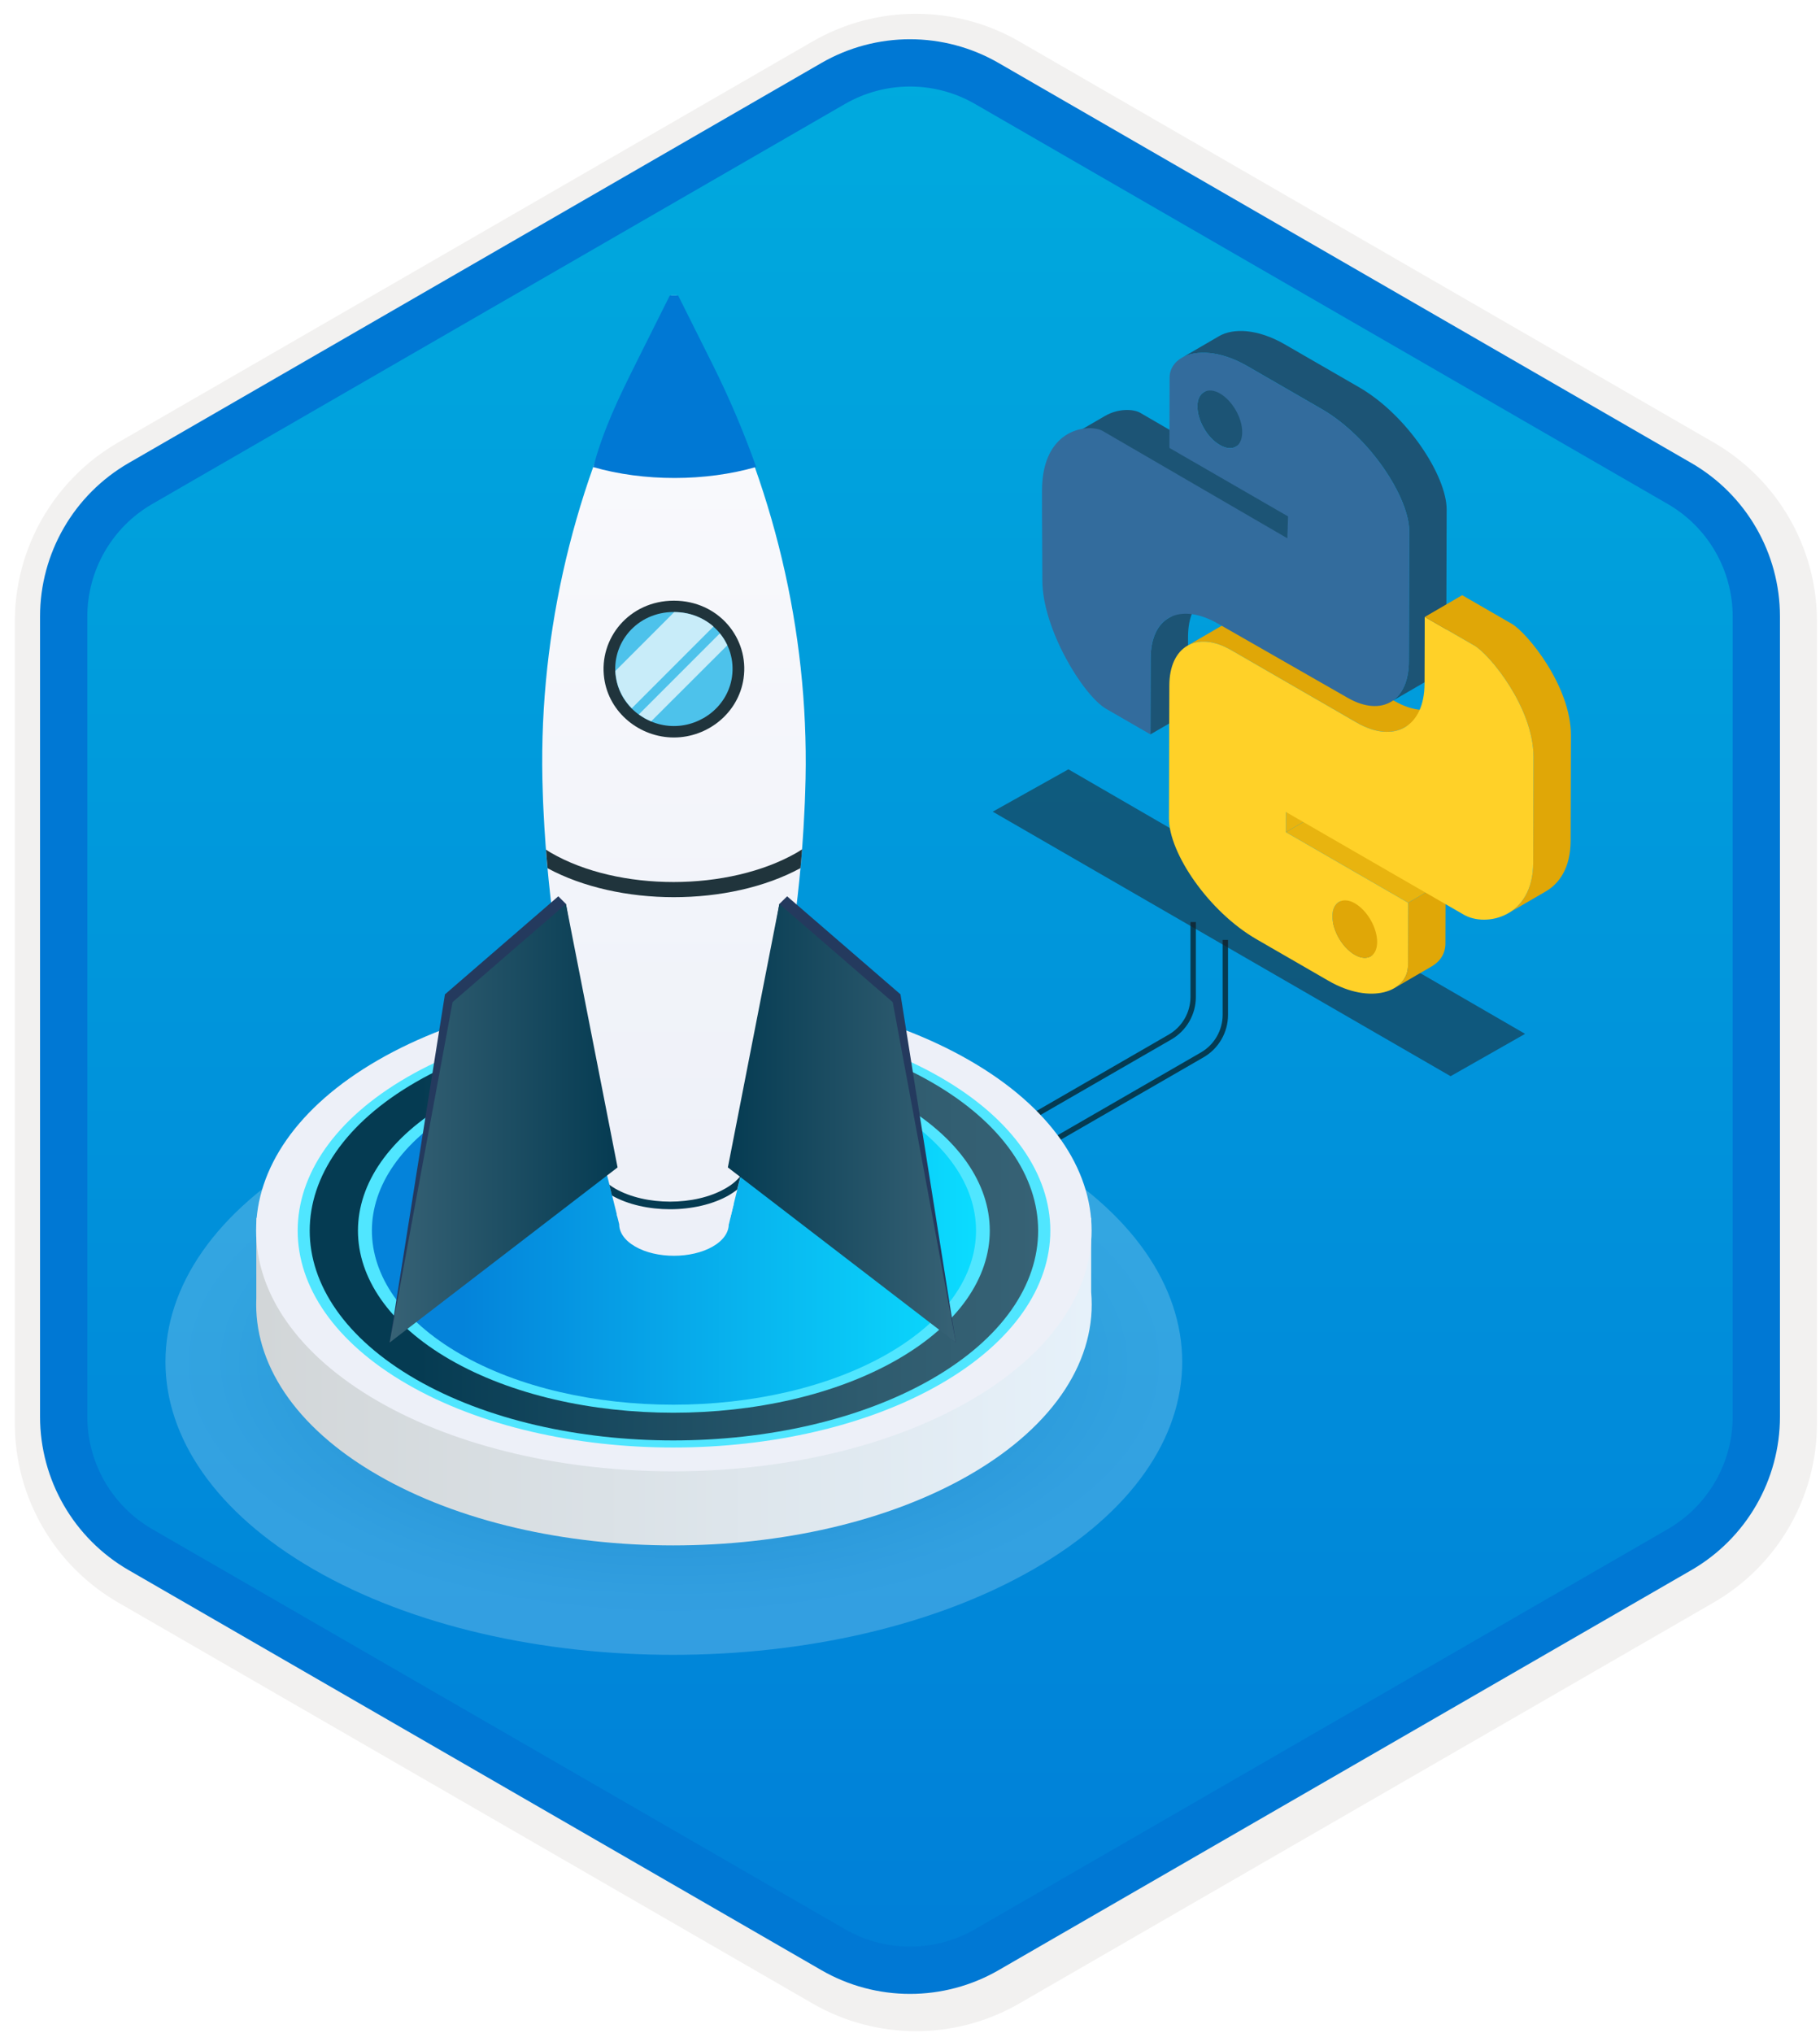
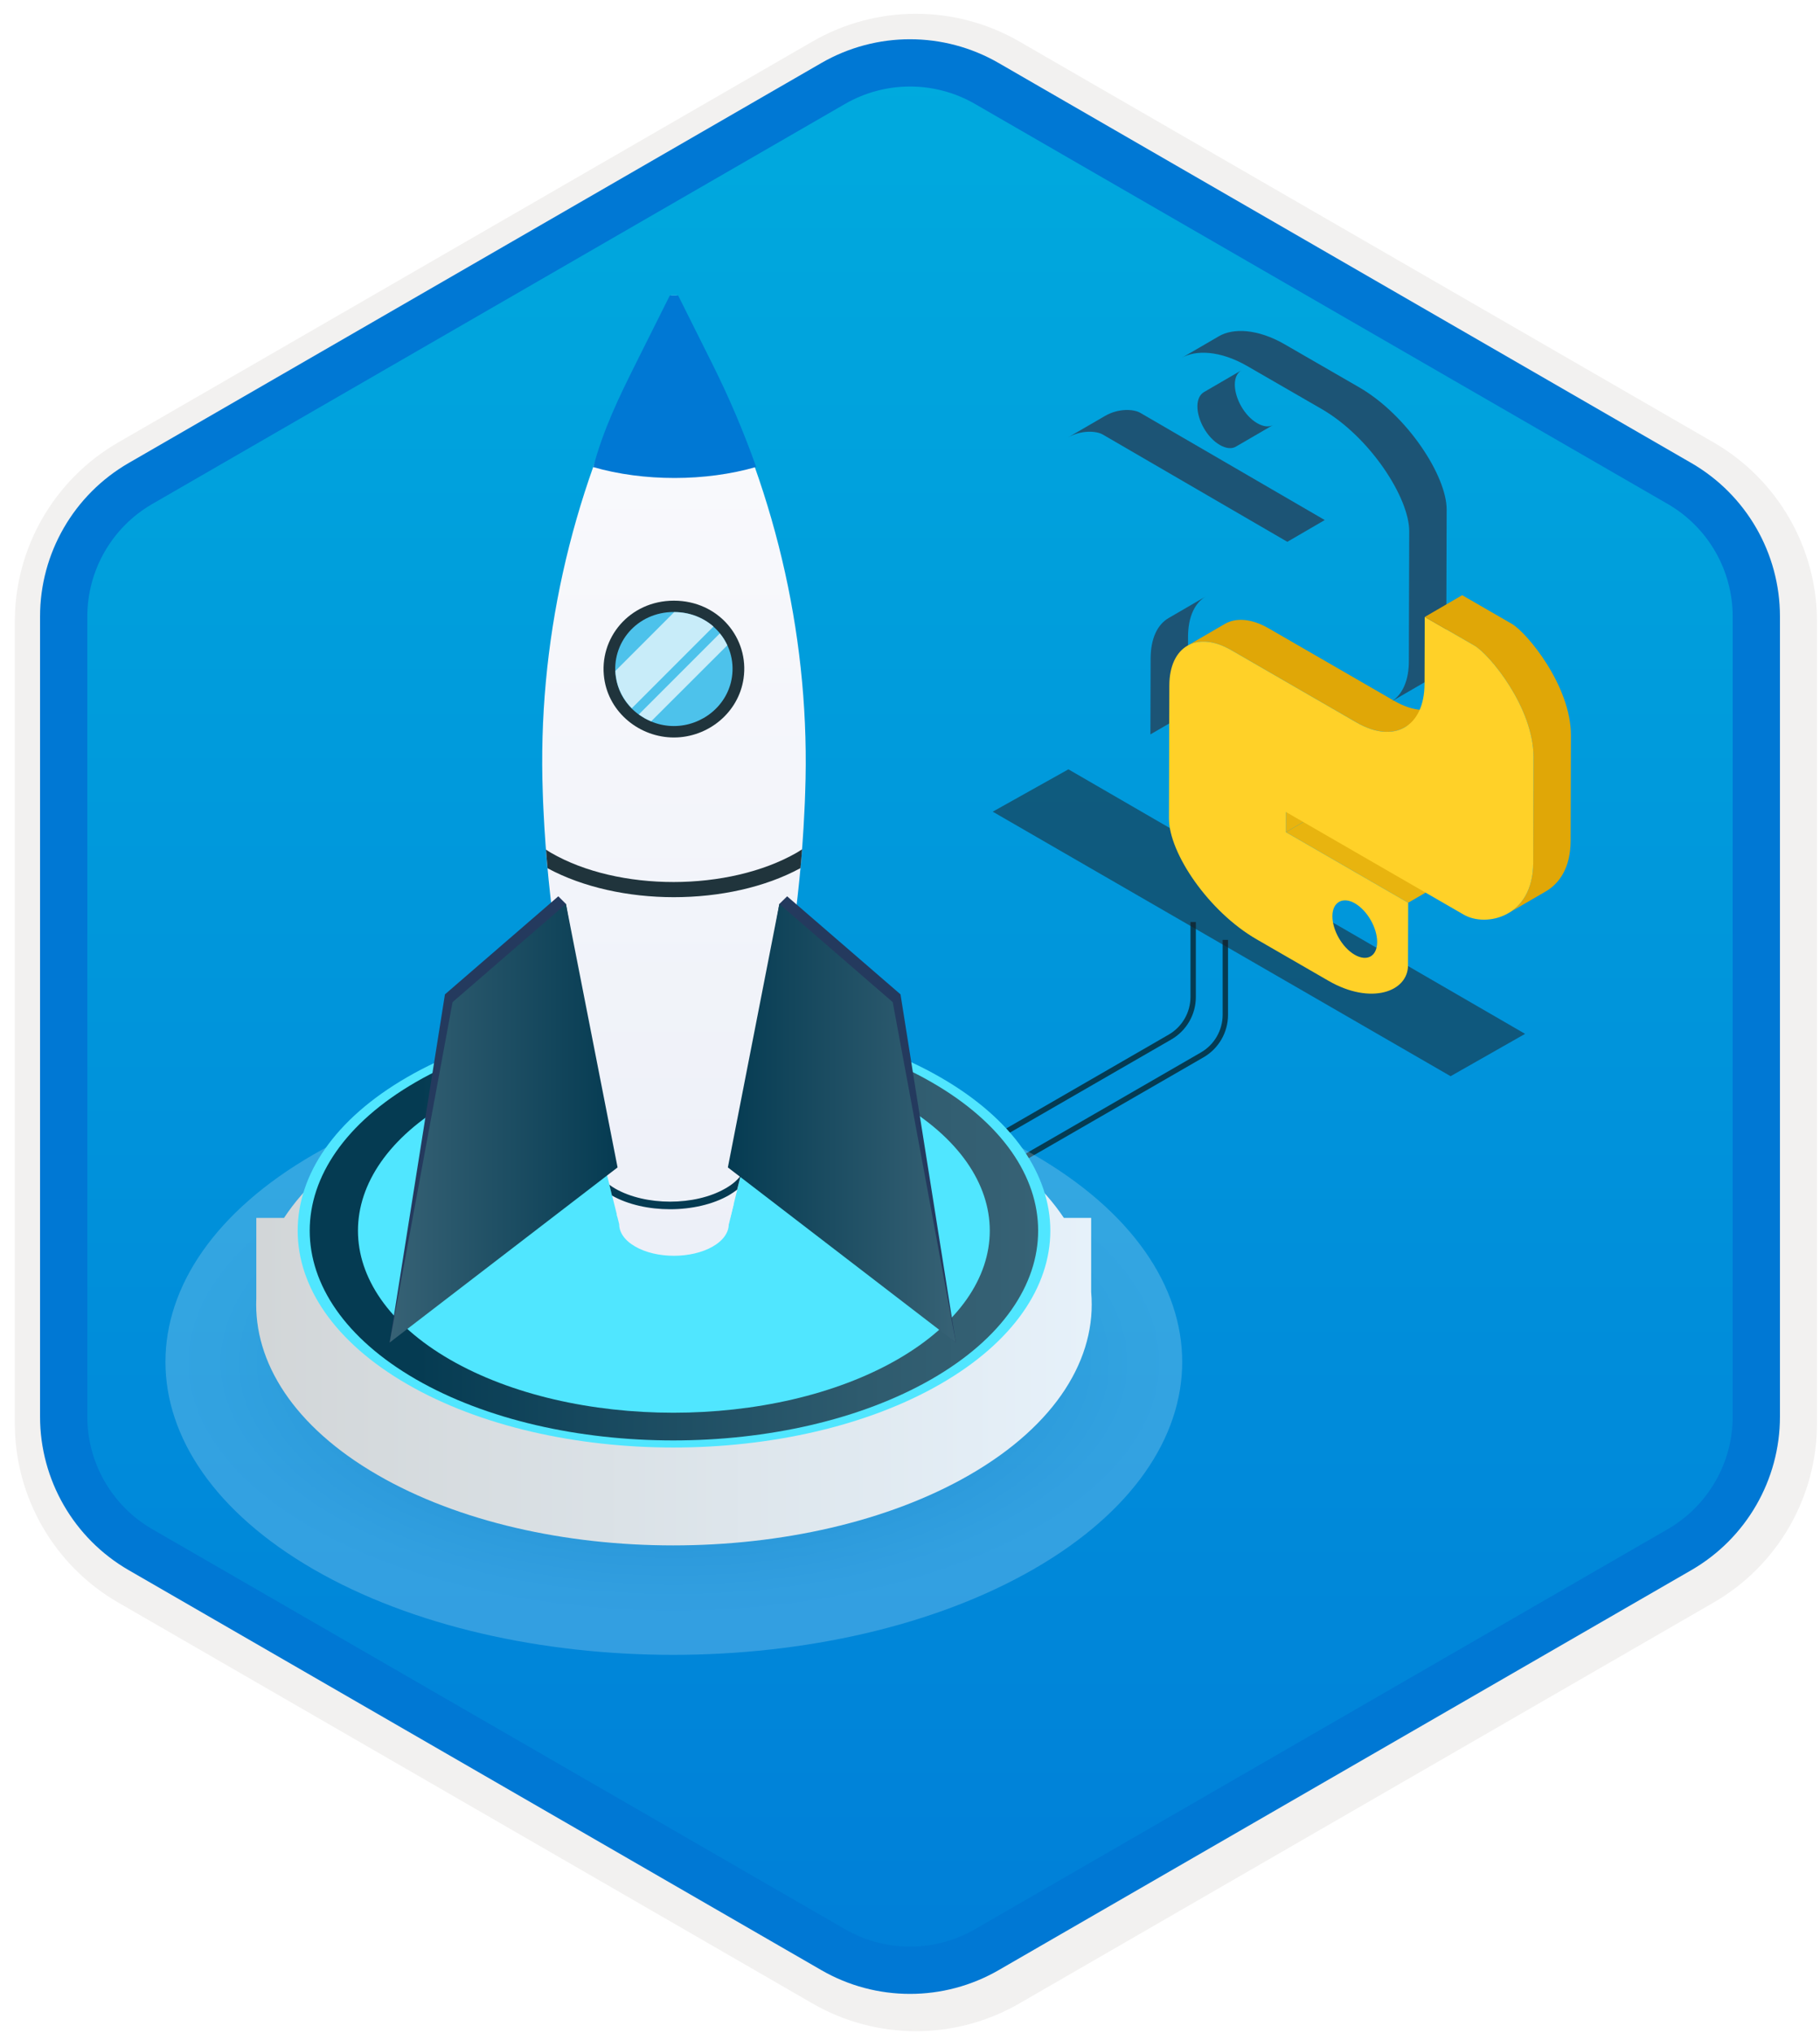
<svg xmlns="http://www.w3.org/2000/svg" width="154" height="172" viewBox="0 0 154 172" fill="none">
  <g filter="url(#filter0_d)">
    <path d="M70 6.041C74.332 3.541 79.668 3.541 84 6.041L142.746 39.959C147.078 42.459 149.746 47.081 149.746 52.083V119.917C149.746 124.919 147.078 129.541 142.746 132.041L84 165.959C79.668 168.459 74.332 168.459 70 165.959L11.254 132.041C6.922 129.541 4.254 124.919 4.254 119.917V52.083C4.254 47.081 6.922 42.459 11.254 39.959L70 6.041Z" fill="url(#paint0_linear)" />
    <path d="M84.875 4.526C80.002 1.712 73.998 1.712 69.125 4.526L10.379 38.443C5.506 41.257 2.504 46.456 2.504 52.083V119.917C2.504 125.544 5.506 130.744 10.379 133.557L69.125 167.474C73.998 170.288 80.002 170.288 84.875 167.474L143.621 133.557C148.494 130.744 151.496 125.544 151.496 119.917V52.083C151.496 46.456 148.494 41.257 143.621 38.443L84.875 4.526Z" stroke="#F2F1F0" stroke-width="3.5" />
  </g>
  <path d="M70.5 7.062C74.522 4.74 79.478 4.74 83.5 7.062L142.112 40.902C146.134 43.224 148.612 47.516 148.612 52.16V119.84C148.612 124.484 146.134 128.776 142.112 131.098L83.5 164.938C79.478 167.26 74.522 167.26 70.5 164.938L11.888 131.098C7.866 128.776 5.388 124.484 5.388 119.84V52.16C5.388 47.516 7.866 43.224 11.888 40.902L70.5 7.062Z" stroke="#0078D4" stroke-width="4" />
  <path d="M67.949 109L67.722 108.606L101.61 89.038C102.745 88.388 103.455 87.163 103.455 85.848V79.512H103.909V85.863C103.909 87.33 103.123 88.706 101.837 89.447L67.949 109Z" fill="#053B52" />
  <path d="M65.227 107.488L65 107.095L98.888 87.527C100.022 86.877 100.733 85.652 100.733 84.336V78H101.187V84.351C101.187 85.818 100.4 87.194 99.115 87.935L65.227 107.488Z" fill="#053B52" />
  <path opacity="0.2" d="M87.44 132.76C104.231 123.112 104.231 107.316 87.44 97.668C70.648 88.019 43.233 88.019 26.529 97.668C9.824 107.316 9.824 123.099 26.529 132.76C43.233 142.409 70.648 142.409 87.44 132.76Z" fill="url(#paint1_radial)" />
  <path d="M92.329 109.303V103.032H90.021C88.296 100.449 85.64 98.028 82.028 95.941C68.228 88.007 45.703 88.007 31.977 95.941C28.378 98.015 25.734 100.437 24.034 103.032H21.688V109.837C21.452 115.238 24.865 120.69 31.964 124.787C45.69 132.722 68.216 132.722 82.016 124.787C89.388 120.541 92.826 114.866 92.329 109.303Z" fill="url(#paint2_linear)" />
-   <path d="M82.016 118.529C95.817 110.594 95.817 97.63 82.016 89.695C68.216 81.76 45.691 81.76 31.965 89.695C18.238 97.63 18.238 110.594 31.965 118.529C45.691 126.451 68.216 126.451 82.016 118.529Z" fill="#EDF0F8" />
  <path d="M79.547 117.101C91.982 109.961 91.982 98.264 79.547 91.124C67.111 83.984 46.82 83.984 34.459 91.124C22.098 98.264 22.098 109.961 34.459 117.101C46.82 124.241 67.111 124.241 79.547 117.101Z" fill="#50E6FF" />
  <path d="M78.814 116.679C90.853 109.763 90.853 98.463 78.814 91.546C66.776 84.629 47.143 84.629 35.179 91.546C23.215 98.463 23.215 109.763 35.179 116.679C47.143 123.583 66.776 123.583 78.814 116.679Z" fill="url(#paint3_linear)" />
  <path d="M75.923 115.016C86.36 109.018 86.36 99.208 75.923 93.21C65.486 87.213 48.446 87.213 38.071 93.21C27.695 99.208 27.695 109.018 38.071 115.016C48.458 121.013 65.486 121.013 75.923 115.016Z" fill="#50E6FF" />
-   <path d="M75.104 114.532C85.082 108.795 85.082 99.419 75.104 93.683C65.126 87.946 48.831 87.946 38.915 93.683C28.986 99.419 28.986 108.795 38.915 114.532C48.831 120.269 65.113 120.269 75.104 114.532Z" fill="url(#paint4_linear)" />
  <path d="M62.086 101.853L52.182 102.722L52.393 103.566C52.393 104.249 52.84 104.932 53.746 105.454C55.545 106.497 58.499 106.497 60.311 105.454C61.217 104.932 61.664 104.249 61.664 103.566H61.676L62.086 101.853Z" fill="#EDF0F8" />
  <path d="M61.8 102.995L64.63 91.621C66.504 84.071 67.708 76.359 68.067 68.586C68.092 68.077 68.117 67.568 68.13 67.058C68.589 54.504 65.784 42.037 60.162 30.811L57.258 25H56.799L53.895 30.811C48.273 42.049 45.468 54.504 45.927 67.058C45.939 67.555 45.964 68.064 45.989 68.586C46.361 76.359 47.553 84.071 49.427 91.621L52.256 102.995H61.8Z" fill="url(#paint5_linear)" />
  <path d="M47.242 75.826L37.649 84.121L32.97 113.576L51.599 98.116L47.888 76.472L47.242 75.826Z" fill="#243A5E" />
  <path d="M47.888 76.472L38.294 84.779L32.97 113.576L52.256 98.761L47.888 76.472Z" fill="url(#paint6_linear)" />
  <path d="M66.603 75.826L76.197 84.121L80.875 113.576L62.247 98.116L65.945 76.472L66.603 75.826Z" fill="#243A5E" />
  <path d="M65.945 76.472L75.538 84.779L80.875 113.576L61.589 98.761L65.945 76.472Z" fill="url(#paint7_linear)" />
  <path d="M63.984 39.504C62.93 36.536 61.701 33.643 60.286 30.811L57.382 25H56.675L53.77 30.811C52.356 33.643 51.077 36.275 50.196 39.516C54.465 40.745 59.69 40.745 63.984 39.504Z" fill="#0078D4" />
  <path d="M46.609 72.137C46.46 72.05 46.324 71.963 46.2 71.876C46.237 72.41 46.287 72.932 46.336 73.453C49.327 75.068 53.162 75.9 57.009 75.9C60.869 75.9 64.716 75.08 67.732 73.441C67.782 72.907 67.831 72.385 67.869 71.852C67.72 71.951 67.583 72.038 67.434 72.125C61.663 75.44 52.331 75.453 46.609 72.137Z" fill="#20343C" />
  <path d="M62.917 57.398C62.495 60.316 59.889 62.39 57.022 62.39C54.155 62.39 51.537 60.316 51.127 57.398C50.643 54.008 53.249 50.816 57.022 50.816C60.807 50.816 63.414 54.008 62.917 57.398Z" fill="#20343C" />
  <path d="M61.936 57.262C61.589 59.696 59.405 61.422 57.022 61.422C54.639 61.422 52.455 59.696 52.107 57.262C51.698 54.431 53.87 51.773 57.022 51.773C60.174 51.773 62.346 54.443 61.936 57.262Z" fill="#4DC2EB" />
  <path d="M57.047 51.784L52.07 56.764C52.07 56.925 52.095 57.099 52.12 57.26C52.269 58.303 52.765 59.222 53.46 59.918L60.373 53.001C59.504 52.256 58.362 51.784 57.047 51.784Z" fill="white" fill-opacity="0.69" />
  <path d="M61.54 54.59C61.378 54.23 61.167 53.894 60.907 53.584L54.056 60.438C54.379 60.674 54.726 60.873 55.099 61.022L61.54 54.59Z" fill="white" fill-opacity="0.69" />
  <path d="M62.669 99.468C62.359 99.865 61.924 100.238 61.366 100.548C58.797 102.026 54.614 102.026 52.045 100.548C51.872 100.449 51.711 100.337 51.562 100.225L51.785 101.144C53.15 101.914 54.925 102.299 56.7 102.299C58.499 102.299 60.311 101.902 61.689 101.107C61.937 100.958 62.16 100.809 62.371 100.647L62.669 99.468Z" fill="#053B52" />
  <path opacity="0.5" d="M84 68.666L122.743 91.044L129.046 87.462L90.404 65.083L84 68.666Z" fill="#1F1D20" />
  <path d="M98.885 52.285C97.942 52.833 97.367 53.991 97.36 55.715L97.341 62.129L100.507 60.289L100.526 53.875C100.531 52.15 101.107 50.991 102.05 50.444L98.885 52.285Z" fill="#1C5475" />
  <path d="M108.813 68.693L111.978 66.853L111.974 68.558L108.808 70.399L108.813 68.693Z" fill="#E8B40F" />
-   <path d="M113.299 76.3L116.464 74.46C116.121 74.659 115.905 75.076 115.903 75.662C115.9 76.837 116.717 78.311 117.794 78.932C118.315 79.232 118.797 79.267 119.146 79.065L115.981 80.905C115.633 81.107 115.15 81.072 114.629 80.772C113.553 80.151 112.735 78.678 112.738 77.502C112.739 76.918 112.956 76.501 113.299 76.3Z" fill="#E0A707" />
-   <path d="M121.148 81.752L117.983 83.593C118.706 83.172 119.136 82.495 119.139 81.667C119.141 81.373 119.146 79.198 119.155 76.371L122.321 74.53C122.313 77.356 122.306 79.531 122.305 79.827C122.302 80.654 121.872 81.332 121.148 81.752Z" fill="#E0A707" />
  <path d="M108.808 70.398L111.974 68.558L122.319 74.53L119.153 76.37L108.808 70.398Z" fill="#E8B40F" />
  <path d="M106.376 35.8C105.3 35.179 104.482 33.705 104.485 32.525C104.486 31.942 104.703 31.525 105.046 31.326L101.88 33.166C101.537 33.365 101.321 33.781 101.319 34.365C101.316 35.544 102.133 37.018 103.21 37.64C103.749 37.951 104.226 37.987 104.565 37.79L107.731 35.95C107.391 36.147 106.914 36.111 106.376 35.8Z" fill="#1C5475" />
  <path d="M117.951 59.28L107.349 53.158C105.886 52.315 104.576 52.239 103.632 52.787L100.466 54.628C101.411 54.079 102.72 54.155 104.183 54.999L114.786 61.12C116.383 62.042 117.828 62.129 118.869 61.524L122.035 59.684C120.994 60.289 119.55 60.202 117.951 59.28Z" fill="#E0A707" />
  <path d="M96.476 34.92C95.938 34.609 94.65 34.519 93.499 35.189L90.332 37.028C91.483 36.358 92.772 36.449 93.309 36.759C93.721 36.996 108.167 45.393 108.928 45.836L112.094 43.995C111.334 43.554 96.889 35.157 96.476 34.92Z" fill="#1C5475" />
  <path d="M114.999 32.762C112.95 31.579 110.494 30.162 108.703 29.128C106.387 27.791 104.325 27.755 103.153 28.436L99.988 30.276C101.16 29.595 103.221 29.631 105.537 30.968C107.328 32.002 109.785 33.421 111.833 34.602C115.933 36.969 119.251 42.123 119.243 44.951C119.243 45.188 119.213 55.305 119.212 55.837C119.232 57.606 118.638 58.824 117.676 59.384L120.842 57.543C121.804 56.984 122.398 55.766 122.377 53.997C122.379 53.465 122.407 43.346 122.409 43.11C122.417 40.284 119.098 35.13 114.999 32.762Z" fill="#1C5475" />
-   <path d="M119.212 55.838C119.253 59.337 116.89 60.684 114.021 59.027L103.115 52.789C99.937 50.954 97.372 52.067 97.362 55.716L97.344 62.129C95.295 60.946 93.807 60.089 93.605 59.972C91.657 58.847 88.186 53.189 88.198 49.071C88.202 47.423 88.16 44.393 88.168 41.507C88.183 36.096 92.235 35.841 93.309 36.461C93.721 36.697 108.167 45.095 108.928 45.537L108.989 43.687L98.95 37.892C98.96 34.712 98.966 32.243 98.967 31.948C98.974 29.946 101.95 28.897 105.537 30.968C107.328 32.003 109.785 33.421 111.833 34.603C115.933 36.969 119.251 42.123 119.243 44.951C119.242 45.188 119.213 55.305 119.212 55.838ZM103.21 37.641C104.283 38.26 105.106 37.791 105.109 36.554C105.112 35.317 104.245 33.876 103.223 33.285C102.198 32.693 101.324 33.191 101.321 34.366C101.316 35.544 102.133 37.018 103.21 37.641Z" fill="#336C9D" />
  <path d="M127.92 52.775C127.715 52.656 125.977 51.653 123.723 50.352L120.558 52.192C122.812 53.493 124.549 54.496 124.755 54.615C126.037 55.356 129.768 59.867 129.757 64.047C129.746 68.223 129.745 68.344 129.732 72.991C129.726 75.226 128.797 76.573 127.63 77.253L130.795 75.412C131.963 74.733 132.891 73.386 132.898 71.15C132.91 66.502 132.912 66.382 132.923 62.207C132.934 58.027 129.203 53.516 127.92 52.775Z" fill="#E0A707" />
  <path d="M124.754 54.614C126.037 55.355 129.768 59.867 129.757 64.046C129.746 68.223 129.744 68.343 129.732 72.992C129.719 77.641 125.715 78.451 123.87 77.386C123.718 77.299 109.56 69.125 108.814 68.694L108.81 70.4L119.155 76.372C119.147 79.198 119.14 81.373 119.139 81.669C119.132 83.905 116 85.044 112.416 82.977C111.34 82.356 107.601 80.196 106.322 79.459C102.276 77.122 98.904 72.17 98.912 69.227C98.912 69.049 98.942 58.541 98.943 57.987C98.953 54.692 101.265 53.316 104.183 55.001L114.784 61.122C117.959 62.955 120.529 61.492 120.538 57.843L120.554 52.194C122.81 53.491 124.547 54.494 124.754 54.614ZM114.642 76.418C113.616 75.826 112.743 76.323 112.74 77.501C112.737 78.677 113.553 80.15 114.63 80.771C115.652 81.362 116.526 80.926 116.529 79.689C116.531 78.511 115.714 77.037 114.642 76.418Z" fill="#FFD128" />
  <defs>
    <filter id="filter0_d" x="0.754" y="0.666" width="152.992" height="171.168" filterUnits="userSpaceOnUse" color-interpolation-filters="sRGB">
      <feFlood flood-opacity="0" result="BackgroundImageFix" />
      <feColorMatrix in="SourceAlpha" type="matrix" values="0 0 0 0 0 0 0 0 0 0 0 0 0 0 0 0 0 0 127 0" />
      <feOffset dx="0.5" dy="0.5" />
      <feColorMatrix type="matrix" values="0 0 0 0 0.824 0 0 0 0 0.831 0 0 0 0 0.835 0 0 0 1 0" />
      <feBlend mode="normal" in2="BackgroundImageFix" result="effect1_dropShadow" />
      <feBlend mode="normal" in="SourceGraphic" in2="effect1_dropShadow" result="shape" />
    </filter>
    <linearGradient id="paint0_linear" x1="77" y1="2.003" x2="77" y2="170.003" gradientUnits="userSpaceOnUse">
      <stop stop-color="#00ABDE" />
      <stop offset="1" stop-color="#007ED8" />
    </linearGradient>
    <radialGradient id="paint1_radial" cx="0" cy="0" r="1" gradientUnits="userSpaceOnUse" gradientTransform="translate(57.023 115.266) scale(42.637 21.744)">
      <stop offset="0.15" stop-color="#48486A" />
      <stop offset="0.228" stop-color="#60607E" />
      <stop offset="0.425" stop-color="#9898AB" />
      <stop offset="0.607" stop-color="#C5C5D0" />
      <stop offset="0.77" stop-color="#E5E5E9" />
      <stop offset="0.906" stop-color="#F8F8F9" />
      <stop offset="1" stop-color="white" />
    </radialGradient>
    <linearGradient id="paint2_linear" x1="21.681" y1="110.359" x2="92.371" y2="110.359" gradientUnits="userSpaceOnUse">
      <stop offset="0.004" stop-color="#D2D6D8" />
      <stop offset="1" stop-color="#E6F1FA" />
    </linearGradient>
    <linearGradient id="paint3_linear" x1="26.208" y1="104.109" x2="87.838" y2="104.109" gradientUnits="userSpaceOnUse">
      <stop offset="0.15" stop-color="#053B52" />
      <stop offset="0.372" stop-color="#16485E" />
      <stop offset="0.761" stop-color="#2E5B6E" />
      <stop offset="1" stop-color="#376275" />
    </linearGradient>
    <linearGradient id="paint4_linear" x1="31.463" y1="104.11" x2="82.584" y2="104.11" gradientUnits="userSpaceOnUse">
      <stop offset="0.15" stop-color="#0483DA" />
      <stop offset="1" stop-color="#0BDCFF" />
    </linearGradient>
    <linearGradient id="paint5_linear" x1="57.025" y1="105.733" x2="57.025" y2="24.604" gradientUnits="userSpaceOnUse">
      <stop stop-color="#EDF0F8" />
      <stop offset="1" stop-color="#FBFBFD" />
    </linearGradient>
    <linearGradient id="paint6_linear" x1="32.973" y1="95.023" x2="52.252" y2="95.023" gradientUnits="userSpaceOnUse">
      <stop stop-color="#376275" />
      <stop offset="1" stop-color="#053B52" />
    </linearGradient>
    <linearGradient id="paint7_linear" x1="61.59" y1="95.023" x2="80.869" y2="95.023" gradientUnits="userSpaceOnUse">
      <stop stop-color="#053B52" />
      <stop offset="1" stop-color="#376275" />
    </linearGradient>
  </defs>
</svg>